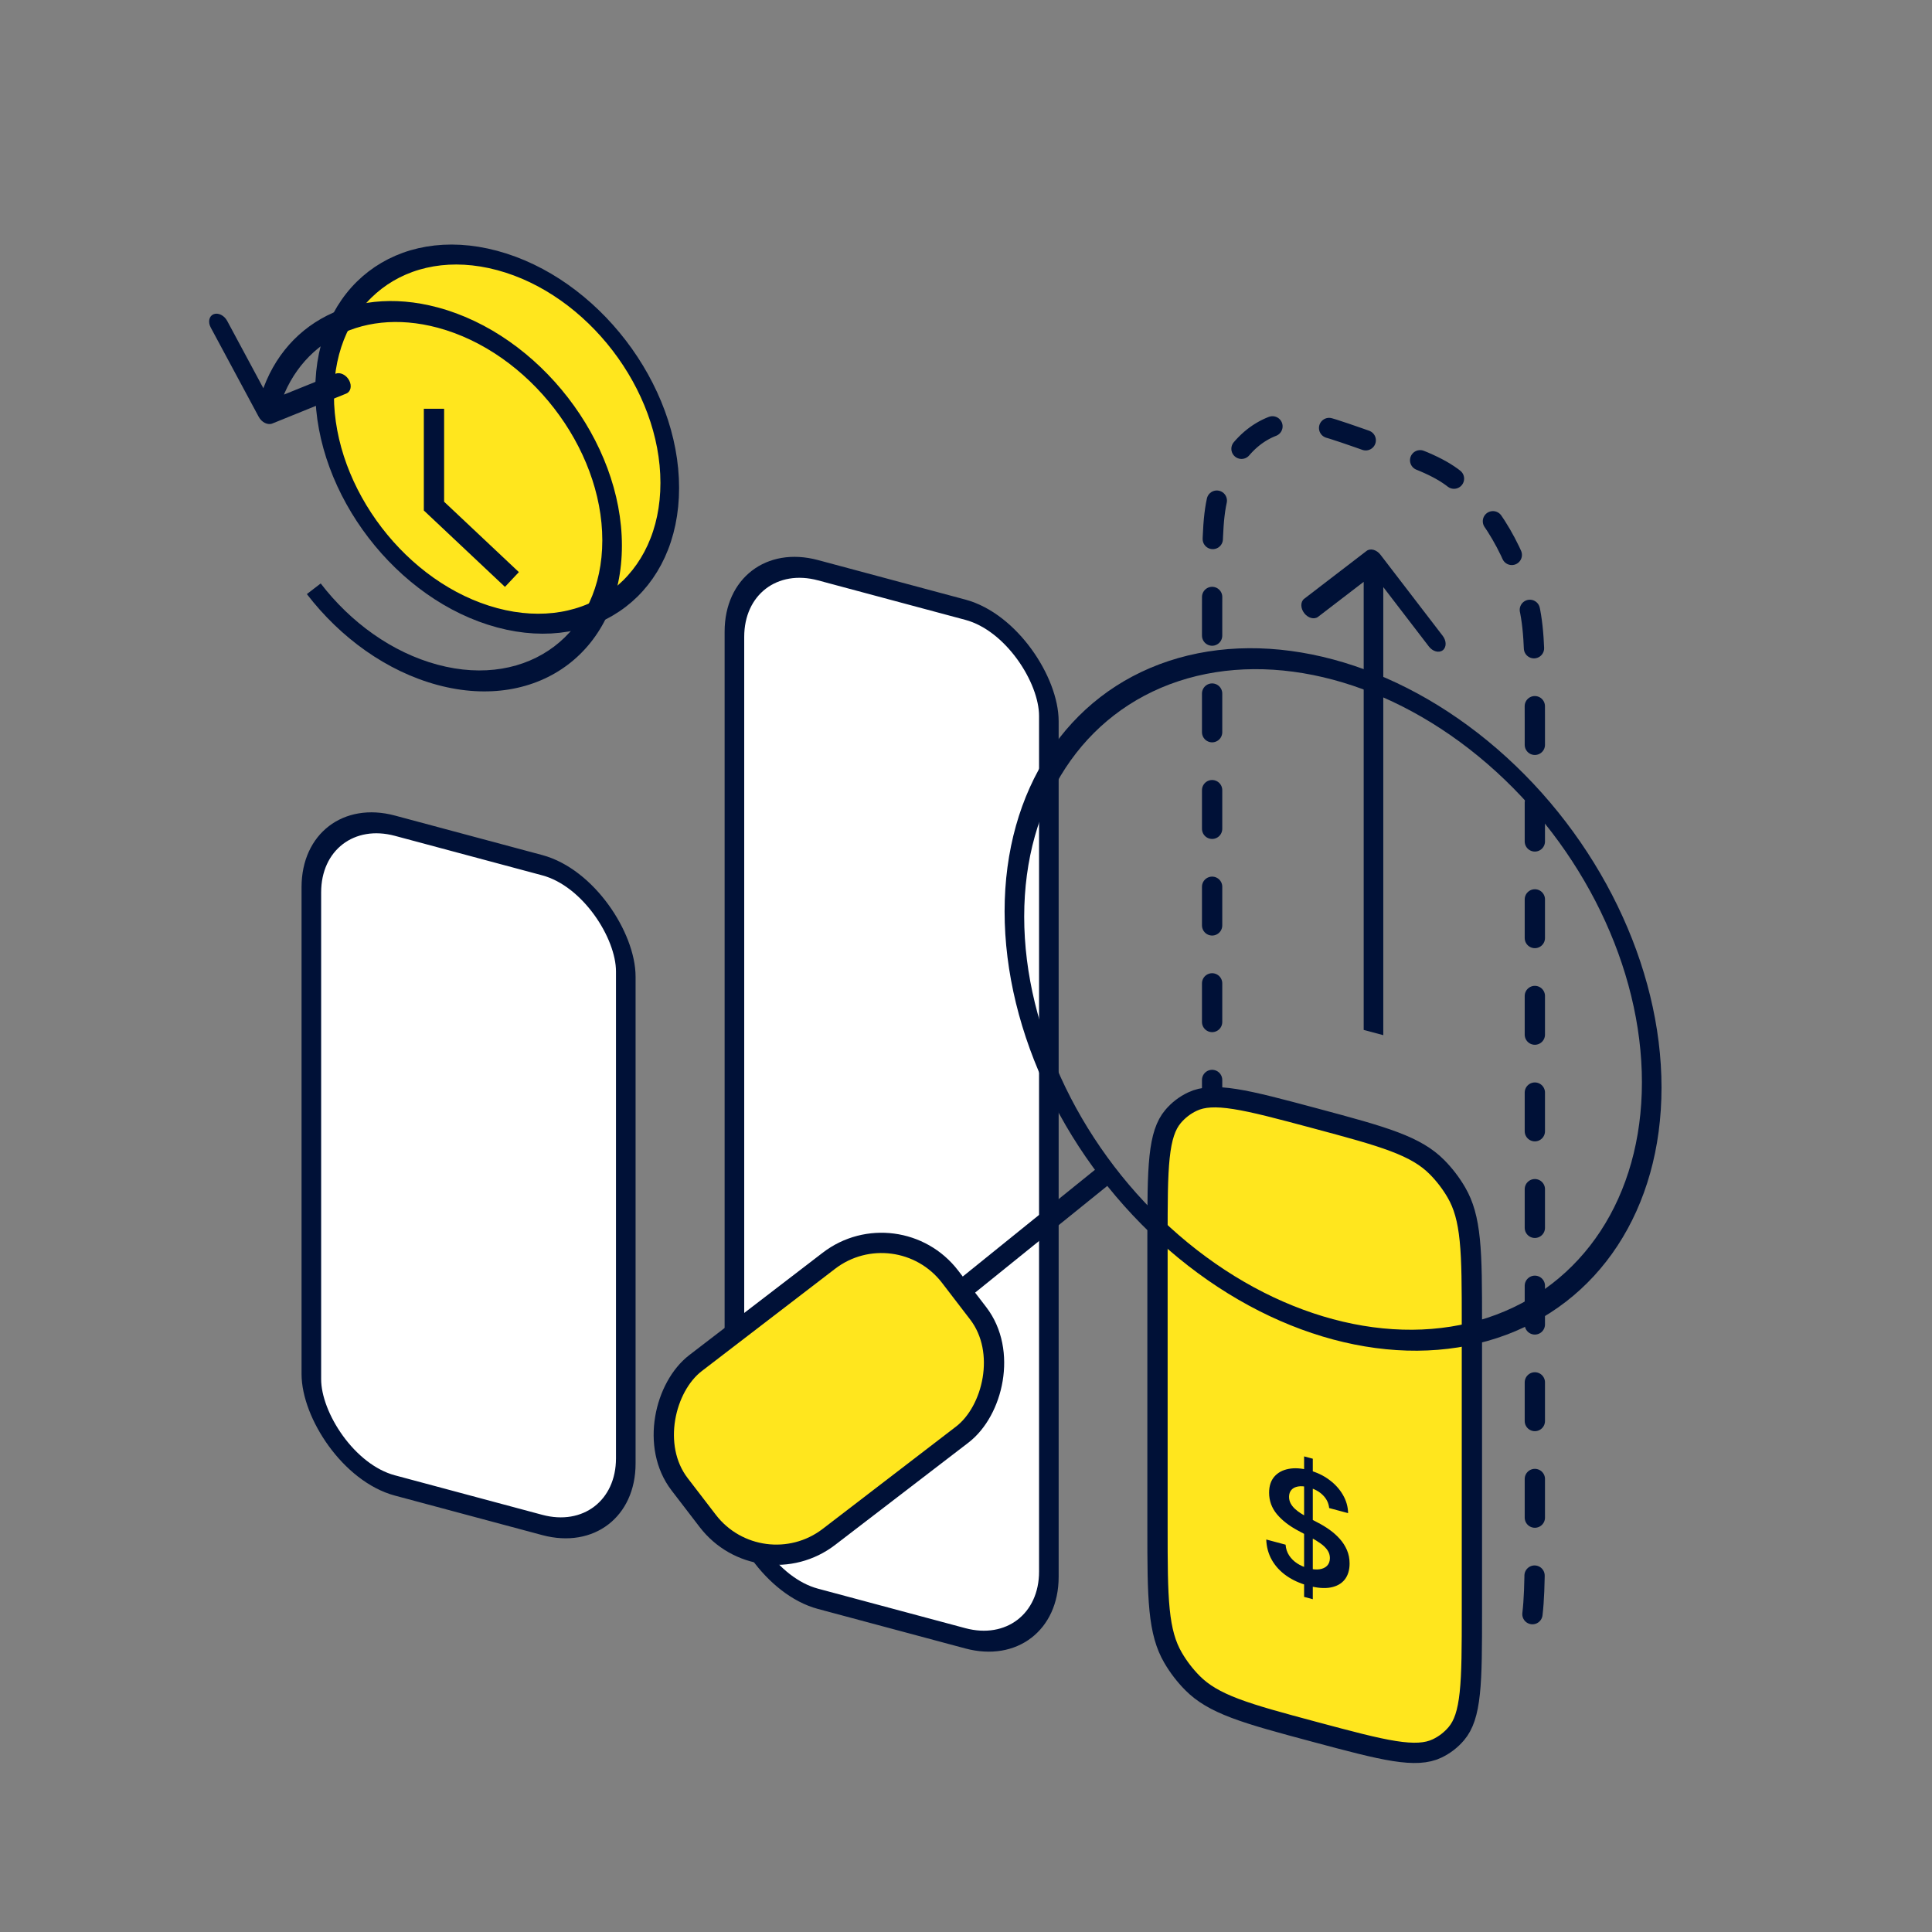
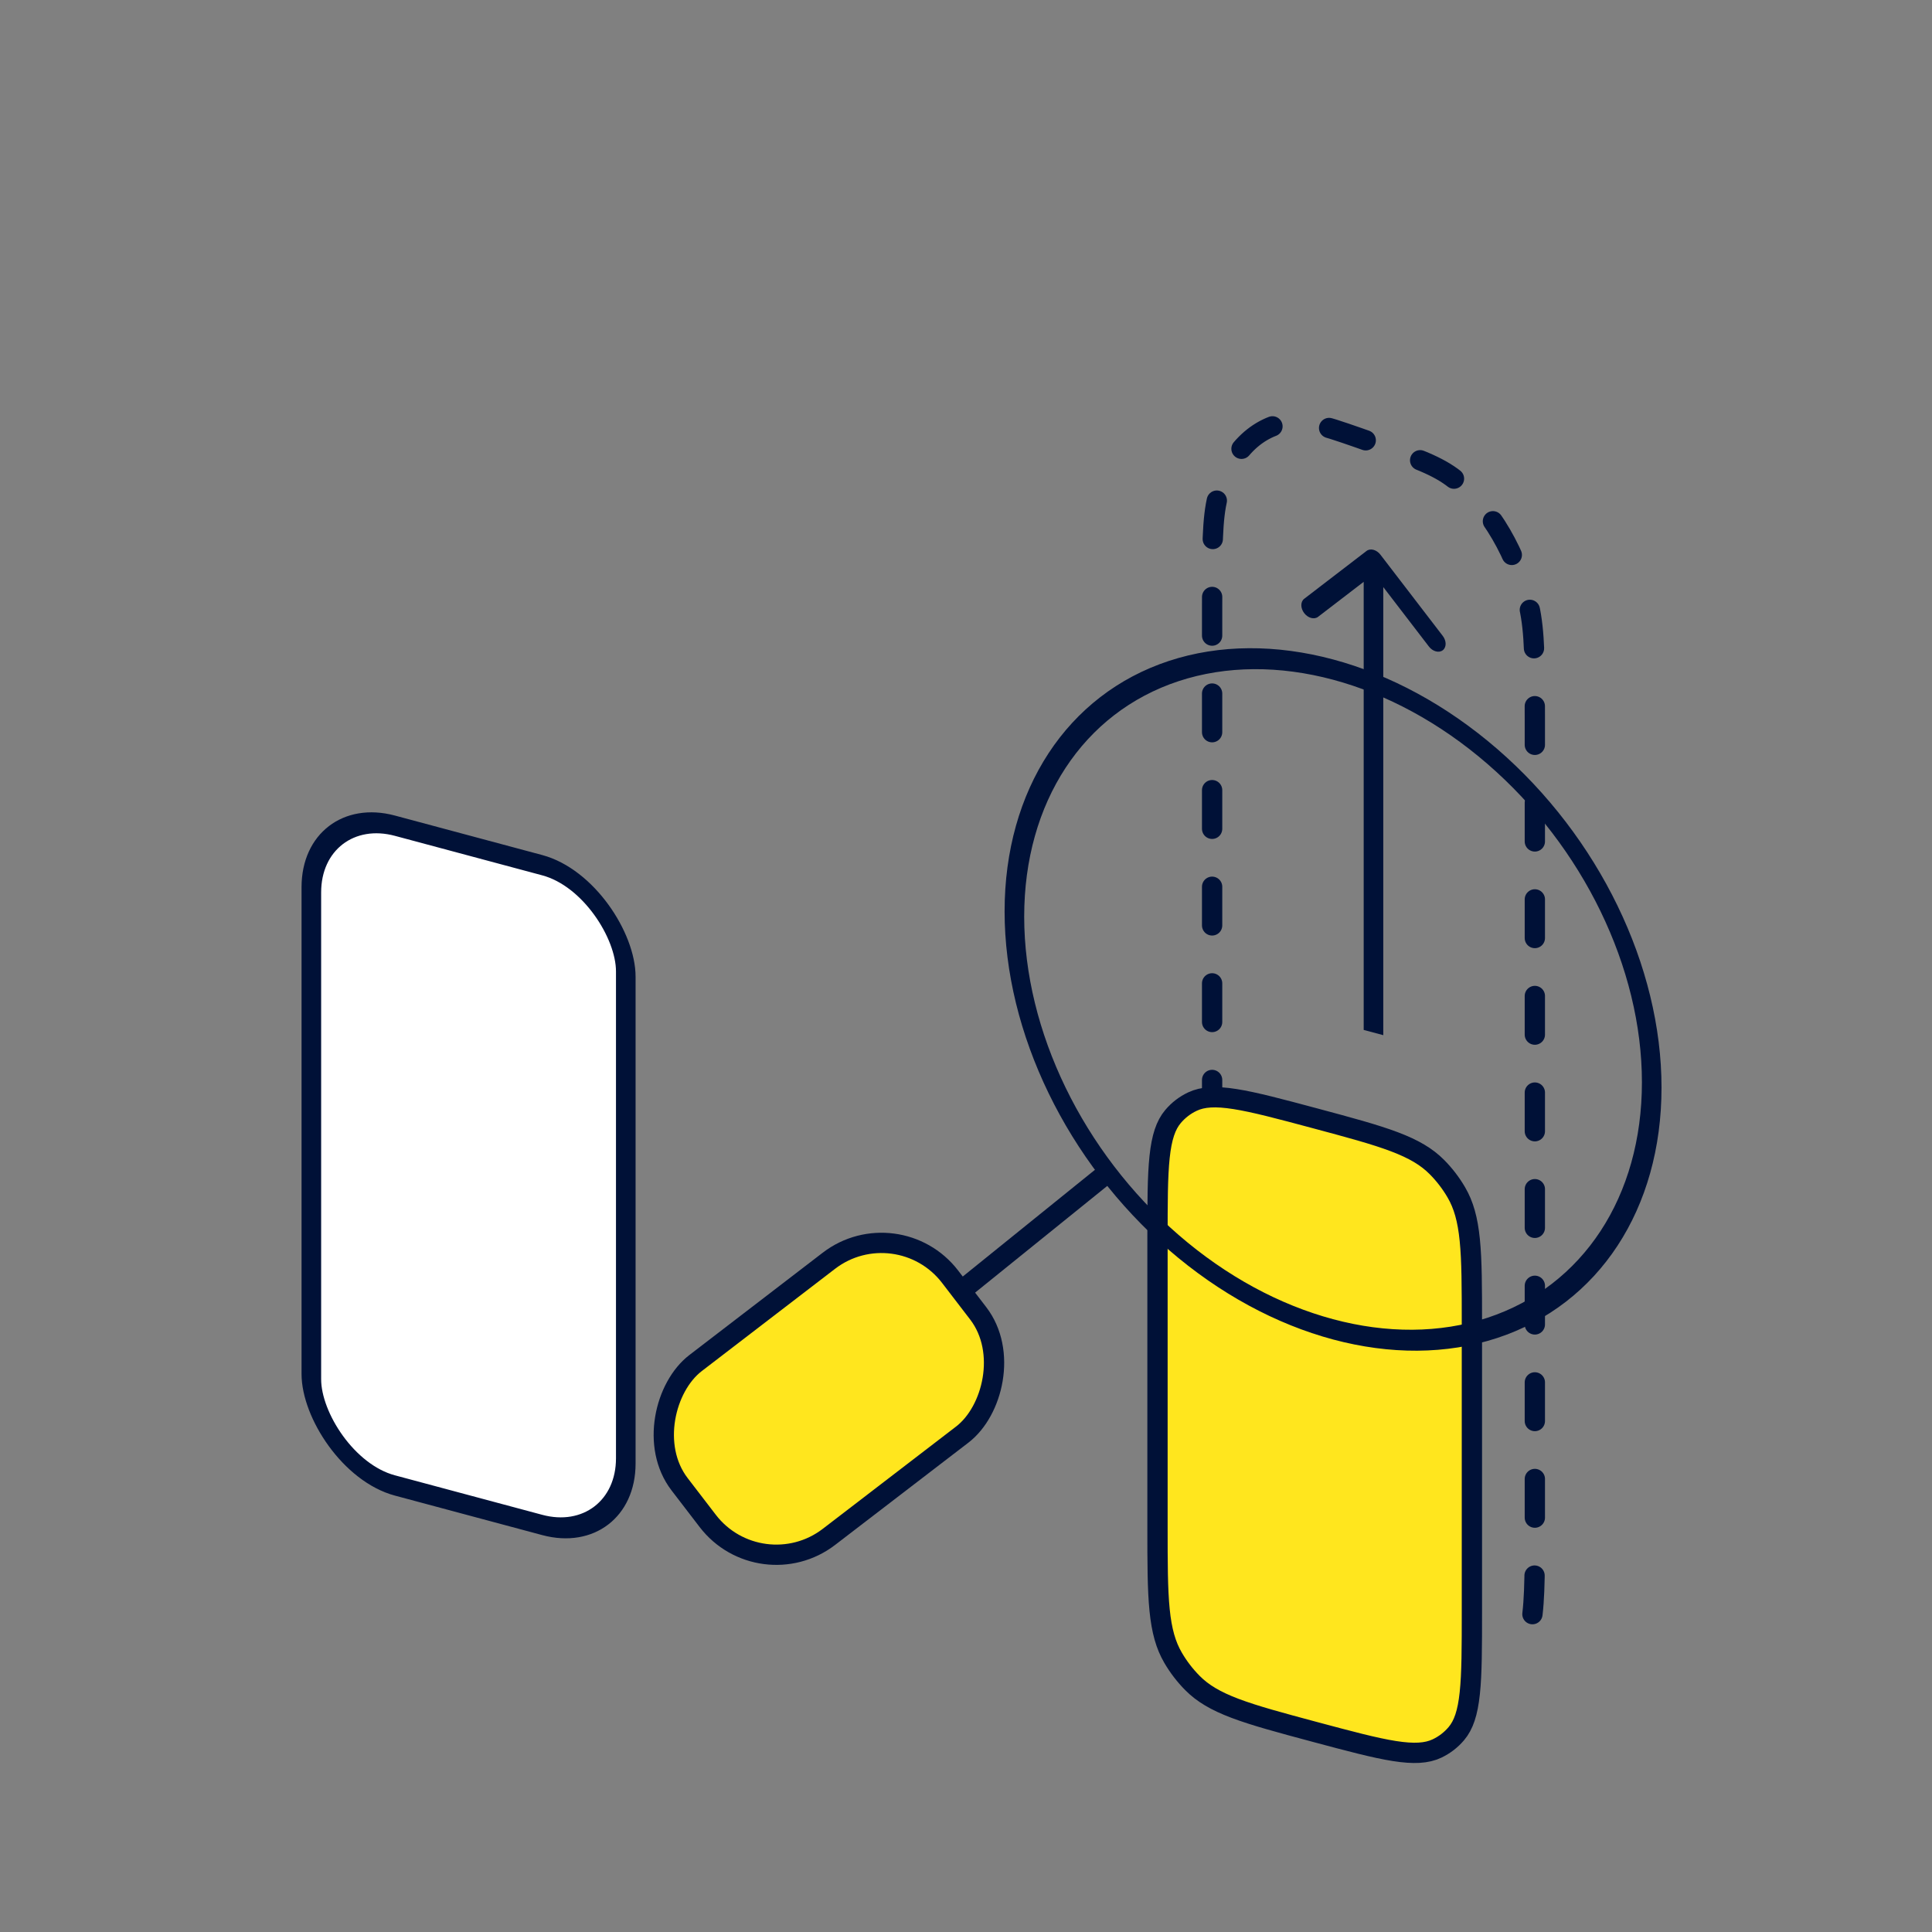
<svg xmlns="http://www.w3.org/2000/svg" width="200" height="200" viewBox="0 0 200 200" fill="none">
  <rect x="0" y="0" width="200" height="200" fill="#808080" stroke="none" />
-   <rect x="1.014" y="1.322" width="33.696" height="106.48" rx="8.95" transform="matrix(0.966 0.259 0 1 75.047 55.124)" fill="white" stroke="#001137" stroke-width="2.1" />
  <path d="M125.478 145.797V62.758C125.478 56.697 125.478 53.666 126.062 51.419C127.242 46.879 130.09 43.999 133.723 43.671C135.52 43.509 137.741 44.294 142.183 45.862C146.624 47.431 148.845 48.215 150.642 49.647C154.275 52.541 157.123 57.433 158.303 62.807C158.887 65.466 158.887 68.496 158.887 74.557V157.597C158.887 163.658 158.887 166.688 158.303 168.935" stroke="#001137" stroke-width="2.1" stroke-linecap="round" stroke-dasharray="4 6" />
  <path d="M119.823 128.246C119.823 124.522 119.825 121.812 120.042 119.763C120.258 117.733 120.677 116.471 121.434 115.577C121.988 114.922 122.667 114.401 123.443 114.035C124.502 113.536 125.83 113.458 127.847 113.775C129.883 114.095 132.5 114.795 136.097 115.758C139.694 116.722 142.311 117.425 144.347 118.196C146.364 118.96 147.692 119.749 148.751 120.816C149.527 121.598 150.206 122.483 150.76 123.435C151.517 124.734 151.936 126.221 152.151 128.367C152.369 130.533 152.371 133.243 152.371 136.967V166.796C152.371 170.52 152.369 173.23 152.151 175.279C151.936 177.309 151.517 178.571 150.76 179.465C150.206 180.12 149.527 180.641 148.751 181.007C147.692 181.506 146.364 181.584 144.347 181.267C142.311 180.947 139.694 180.247 136.097 179.284C132.5 178.32 129.883 177.617 127.847 176.846C125.83 176.082 124.502 175.293 123.443 174.226C122.667 173.444 121.988 172.559 121.434 171.607C120.677 170.308 120.258 168.821 120.042 166.675C119.825 164.509 119.823 161.799 119.823 158.075V128.246Z" fill="#FFE61E" stroke="#001137" stroke-width="2.1" />
  <rect x="1.014" y="1.322" width="33.696" height="68.298" rx="8.95" transform="matrix(0.966 0.259 0 1 31.251 81.572)" fill="white" stroke="#001137" stroke-width="2.1" />
  <circle cx="35.199" cy="35.199" r="34.149" transform="matrix(-0.966 -0.259 8.44439e-08 -1 172 147.779)" stroke="#001137" stroke-width="2.1" />
  <path d="M114.144 121.804L94.194 137.912" stroke="#001137" stroke-width="2.1" />
  <rect x="78.712" y="164.545" width="22.68" height="35.295" rx="8.95" transform="rotate(-127.5 78.712 164.545)" fill="#FFE61E" stroke="#001137" stroke-width="2.1" />
-   <circle cx="18.494" cy="18.494" r="18.494" transform="matrix(0.966 0.259 0 1 33.603 22.174)" fill="#FFE61E" stroke="#001137" stroke-width="2" />
-   <path d="M26.787 43.157C27.092 43.725 27.72 44.032 28.19 43.842L35.844 40.743C36.313 40.553 36.447 39.939 36.142 39.371C35.837 38.803 35.208 38.496 34.739 38.686L27.935 41.44L23.514 33.212C23.209 32.644 22.581 32.338 22.111 32.528C21.641 32.718 21.508 33.333 21.813 33.901L26.787 43.157ZM62.351 55.935C62.351 65.558 54.731 71.337 45.309 68.812V70.912C55.831 73.732 64.38 67.283 64.38 56.478L62.351 55.935ZM45.309 33.924C54.731 36.449 62.351 46.311 62.351 55.935L64.38 56.478C64.38 45.673 55.831 34.643 45.309 31.824V33.924ZM45.309 68.812C40.571 67.543 36.287 64.418 33.199 60.398L31.766 61.5C35.221 65.998 40.015 69.494 45.309 70.912V68.812ZM28.629 43.297C30.249 35.832 37.096 31.723 45.309 33.924V31.824C36.133 29.365 28.462 33.952 26.645 42.329L28.629 43.297Z" fill="#001137" />
-   <path d="M44.925 42.316V52.392L52.993 59.989" stroke="#001137" stroke-width="2.1" />
-   <path d="M135 165.31V150.765L135.9 151.006V165.551L135 165.31ZM137.596 156.114C137.544 155.604 137.328 155.16 136.948 154.781C136.571 154.404 136.081 154.134 135.477 153.972C135.053 153.859 134.689 153.827 134.385 153.879C134.081 153.93 133.849 154.047 133.688 154.232C133.527 154.416 133.445 154.653 133.441 154.944C133.441 155.186 133.494 155.411 133.6 155.617C133.71 155.825 133.858 156.016 134.045 156.191C134.231 156.362 134.438 156.52 134.665 156.664C134.892 156.808 135.12 156.939 135.351 157.058L136.405 157.613C136.829 157.829 137.237 158.076 137.628 158.356C138.024 158.636 138.377 158.95 138.688 159.298C139.002 159.648 139.251 160.035 139.434 160.459C139.617 160.883 139.709 161.347 139.709 161.85C139.709 162.532 139.54 163.088 139.204 163.516C138.867 163.941 138.38 164.214 137.744 164.335C137.111 164.454 136.344 164.392 135.444 164.151C134.57 163.917 133.811 163.573 133.167 163.12C132.526 162.668 132.025 162.125 131.663 161.49C131.304 160.856 131.11 160.149 131.081 159.368L133.084 159.905C133.114 160.318 133.234 160.688 133.446 161.013C133.659 161.339 133.935 161.614 134.275 161.838C134.619 162.062 135.003 162.232 135.428 162.345C135.87 162.464 136.258 162.5 136.591 162.453C136.928 162.403 137.191 162.28 137.382 162.085C137.572 161.886 137.669 161.62 137.672 161.288C137.669 160.984 137.583 160.711 137.414 160.469C137.246 160.223 137.01 159.993 136.706 159.779C136.406 159.562 136.055 159.347 135.653 159.133L134.374 158.449C133.448 157.955 132.717 157.386 132.179 156.742C131.645 156.095 131.377 155.355 131.377 154.522C131.377 153.836 131.557 153.284 131.915 152.865C132.277 152.446 132.77 152.179 133.392 152.061C134.014 151.94 134.718 151.985 135.505 152.196C136.302 152.409 137.001 152.74 137.601 153.189C138.205 153.635 138.679 154.158 139.023 154.758C139.366 155.353 139.544 155.981 139.555 156.639L137.596 156.114Z" fill="#001137" />
  <path d="M142.9 57.418C142.504 56.902 141.862 56.73 141.465 57.033L135.011 61.986C134.615 62.29 134.615 62.955 135.011 63.471C135.407 63.987 136.049 64.159 136.445 63.855L142.183 59.453L147.92 66.93C148.316 67.446 148.958 67.618 149.354 67.314C149.75 67.01 149.75 66.346 149.354 65.829L142.9 57.418ZM141.168 57.696V106.617L143.197 107.16V58.24L141.168 57.696Z" fill="#001137" />
</svg>